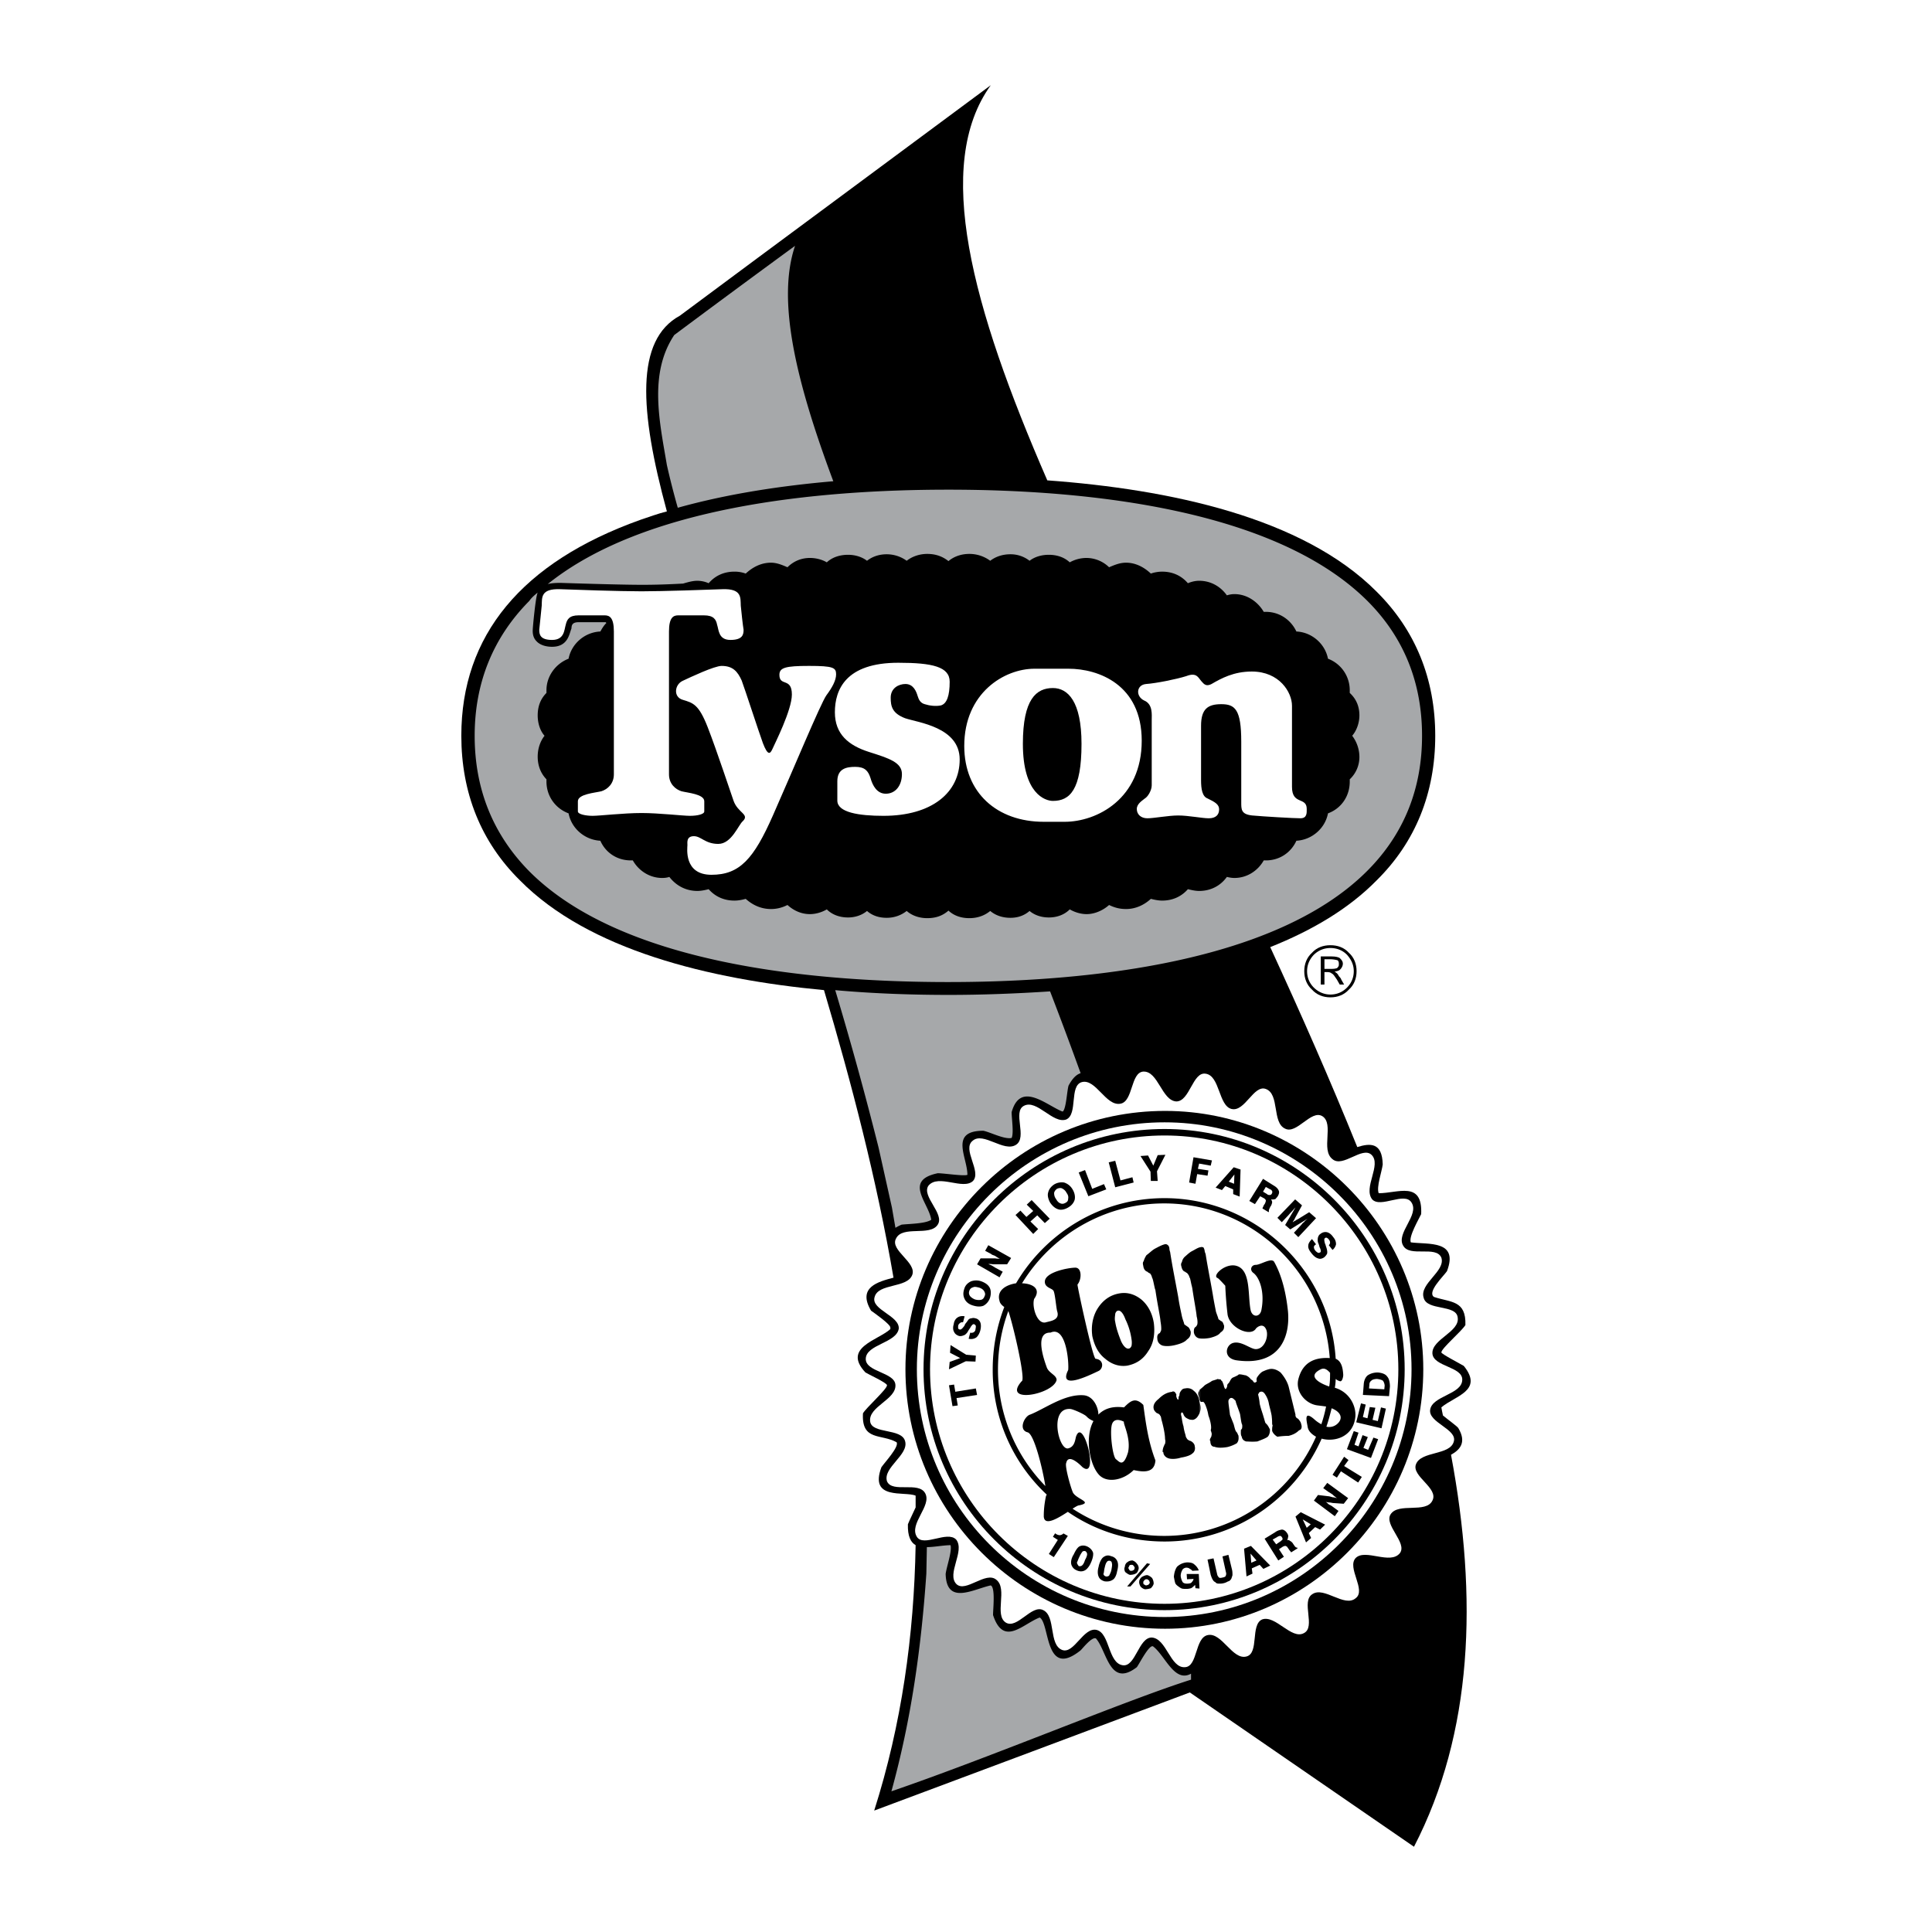
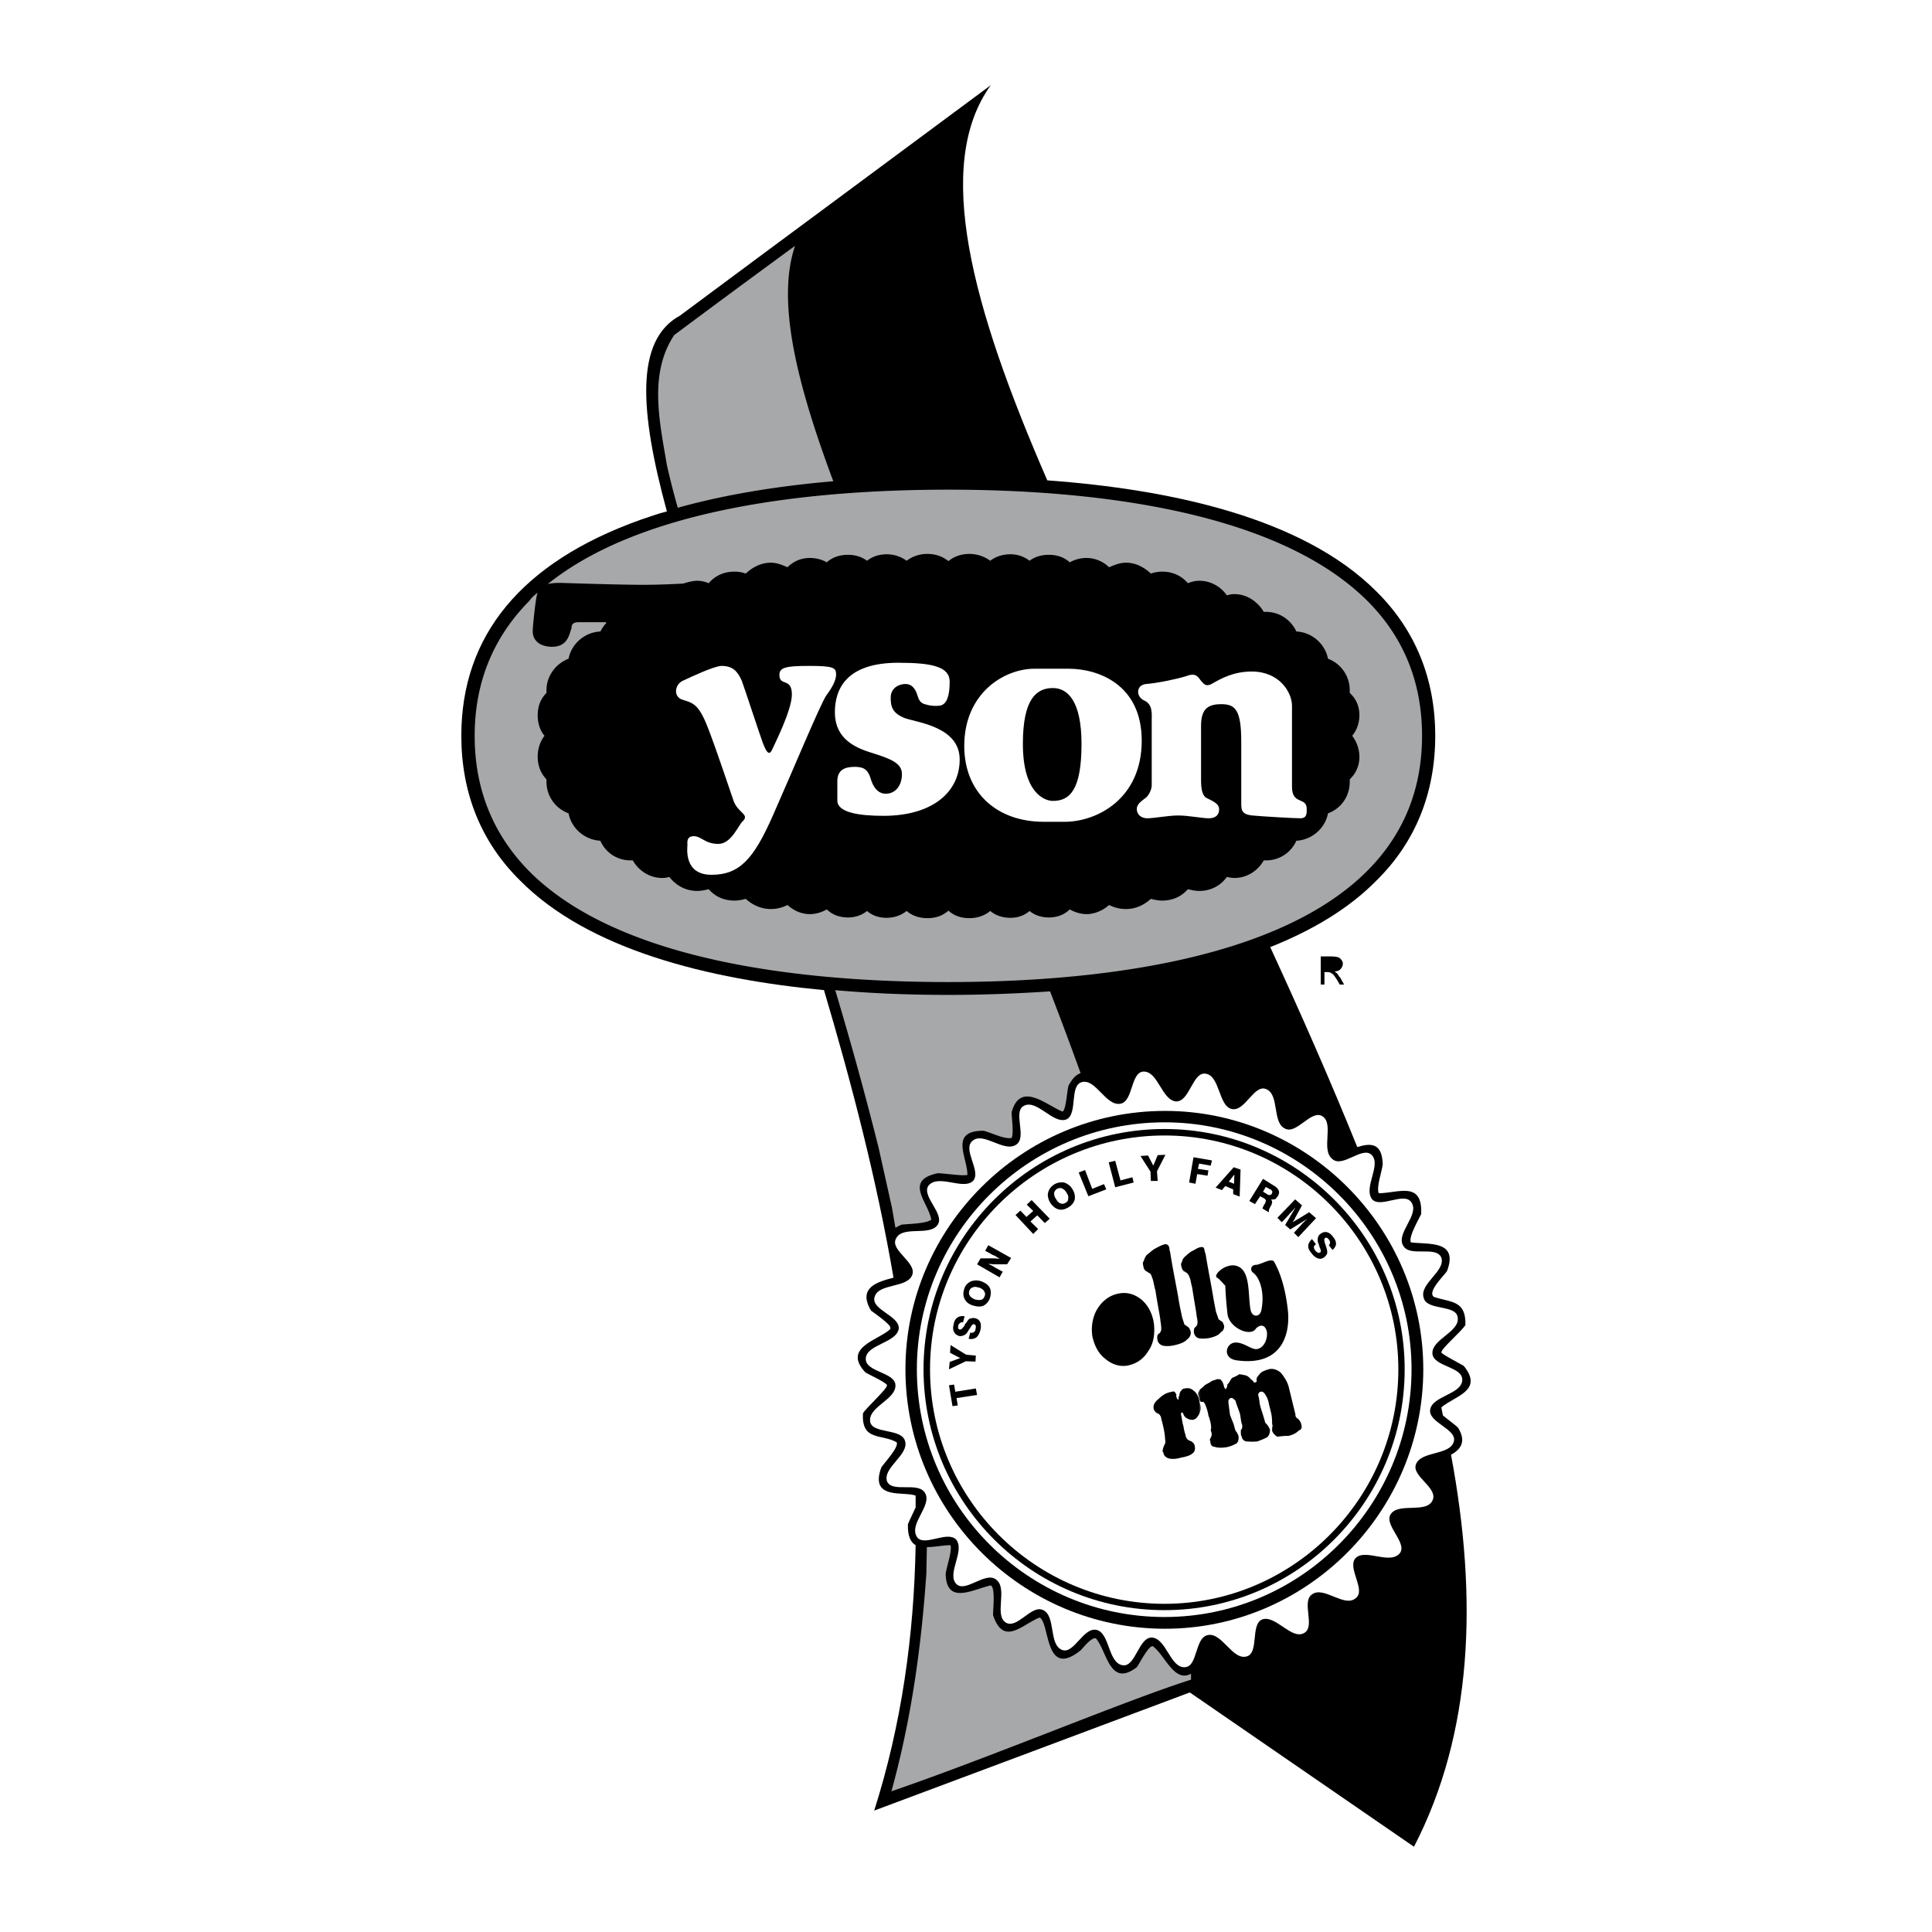
<svg xmlns="http://www.w3.org/2000/svg" width="2500" height="2500" viewBox="0 0 192.756 192.756">
  <g fill-rule="evenodd" clip-rule="evenodd">
    <path fill="#fff" d="M0 0h192.756v192.756H0V0z" />
    <path d="M135.416 114.443c1.297-.402 2.488-.473 2.539 1.734-.086.717-.646 2.242-.402 2.871 1.926 0 4.396-1.277 4.238 2.084-.227.492-1.277 2.26-1.033 2.82 1.752.229 4.799-.246 3.607 2.873-.332.49-2.014 2.084-1.295 2.574 1.699.561 3.205.314 3.135 2.801-.402.648-2.4 2.33-2.4 2.732 0 .158 1.998 1.191 2.242 1.35 1.996 2.486-.893 2.977-2.242 4.133.035.246.105.525.158.807.525.438 1.314.998 1.523 1.242.842 1.4.229 2.154-.717 2.68 2.68 14.309 2.188 27.725-3.695 39.107-7.461-5.131-14.904-10.262-22.365-15.395-10.49 3.941-21 7.863-31.489 11.787 2.731-8.582 3.975-17.461 4.133-26.48-.49-.279-.806-.893-.771-2.084.21-.525.526-1.121.771-1.682v-1.174c-1.086-.473-4.659.49-3.415-2.836.333-.49 1.769-2.014 1.523-2.488-1.523-.875-3.521-.086-3.362-2.889.315-.561 2.399-2.4 2.399-2.803 0-.244-1.926-1.121-2.154-1.277-2.33-2.488 1.278-3.205 2.487-4.326v-.158c0-.332-1.611-1.453-1.927-1.682-1.401-2.363.753-2.889 2.242-3.291-1.682-9.826-4.204-19.477-6.936-28.688-11.507-1.086-23.486-4.011-30.333-10.947-3.888-3.835-5.85-8.739-5.85-14.431 0-10 6.007-17.303 17.864-21.542.841-.28 1.734-.613 2.645-.841-2.75-10.105-3.152-17.111 1.296-19.527C78.165 23.809 88.498 16.19 98.848 8.502c-5.744 7.969-1.891 22.119 5.641 39.423 12.223.893 25.482 3.695 32.855 11.104 3.887 3.853 5.85 8.739 5.85 14.378 0 5.692-1.963 10.596-5.85 14.431-2.803 2.855-6.48 5.009-10.613 6.655 3.046 6.605 6.005 13.314 8.685 19.95z" />
-     <path d="M135.346 96.895c0 .719-.244 1.367-.77 1.84-.473.525-1.121.77-1.84.77-.717 0-1.365-.244-1.838-.77-.525-.473-.771-1.121-.771-1.84 0-.718.246-1.366.771-1.838.473-.525 1.121-.753 1.838-.753.719 0 1.367.228 1.84.753.526.472.77 1.12.77 1.838z" />
    <path d="M89.338 122.5a4.96 4.96 0 0 1 .613-.316c.718-.086 2.399-.086 2.96-.49-.245-1.68-2.802-3.922.648-4.641.631 0 2.645.316 2.959.158 0-1.752-1.838-4.396 1.595-4.396.734.158 2.084.877 2.818.719.229-.49 0-1.928 0-2.576.877-3.115 3.434-.717 5.045-.068h.07c.332-.334.402-2.014.561-2.574.402-.754.805-1.121 1.207-1.244a408.79 408.79 0 0 0-3.047-8.162c-3.484.229-6.883.352-10.087.352-3.538 0-7.426-.123-11.349-.473a353.623 353.623 0 0 1 4.325 15.709l1.331 5.973.351 2.029zM118.83 166.984c-1.68.928-2.592-1.84-3.799-2.732-.404-.158-1.367 1.77-1.611 2.084-2.715 2.084-2.961-1.594-4.082-2.873-.402-.174-1.277.947-1.523 1.191-3.607 2.891-3.047-2.645-4.08-3.275-1.682.631-3.607 2.961-4.658-.244 0-.648.244-2.732-.229-2.959-1.768.385-4.413 1.996-4.5-1.139.088-.719.648-2.242.49-2.873-.718 0-1.611.193-2.364.193l-.052 2.645c-.508 7.373-1.506 14.553-3.485 21.717 9.912-3.398 23.416-9.09 29.895-11.139-.002-.193-.002-.402-.002-.596zM67.622 50.659c5.009-1.401 10.42-2.207 15.517-2.645-3.73-9.983-5.657-18.039-3.818-23.486a1695.85 1695.85 0 0 0-12.05 8.897c-2.574 3.853-1.453 8.705-.735 12.978a79.475 79.475 0 0 0 1.086 4.256z" fill="#a6a8aa" />
    <path d="M94.627 97.98c-14.011 0-32.698-1.891-41.822-11.051-3.608-3.661-5.447-8.179-5.447-13.521 0-5.289 1.839-9.808 5.447-13.45.228-.333.508-.561.841-.841-.21.403-.491 3.485-.491 3.678-.035.491.087.893.368 1.174.315.35.875.56 1.558.56 1.611 0 1.717-1.331 1.927-1.804.035-.21-.035-.648.718-.648h2.68s.052 0 .087.087c-.245.228-.438.561-.596.841-1.576.07-2.89 1.243-3.169 2.714-1.279.491-2.207 1.734-2.207 3.135v.28c-.595.595-.875 1.348-.875 2.241 0 .753.228 1.524.683 2.032-.455.578-.683 1.332-.683 2.084 0 .858.28 1.646.875 2.26v.228c0 1.488.928 2.697 2.207 3.17.28 1.489 1.593 2.645 3.169 2.732.508 1.156 1.629 1.962 3.047 1.962h.193c.561.998 1.646 1.751 2.925 1.751.28 0 .525-.035.718-.105.648.841 1.611 1.401 2.802 1.401.368 0 .771-.087 1.121-.175.648.735 1.524 1.138 2.575 1.138.402 0 .805-.087 1.121-.175.683.613 1.523 1.016 2.522 1.016.561 0 1.085-.123 1.646-.403.561.508 1.313.911 2.242.911.596 0 1.208-.193 1.682-.473.56.561 1.331.806 2.119.806.683 0 1.366-.21 1.892-.648.56.49 1.243.683 1.961.683.753 0 1.437-.245 1.997-.683.56.49 1.296.718 2.049.718.841 0 1.523-.228 2.119-.753.561.525 1.296.753 2.084.753.771 0 1.488-.228 2.083-.718.525.438 1.209.683 2.016.683.682 0 1.348-.193 1.908-.683.525.438 1.209.648 1.926.648.771 0 1.523-.245 2.084-.806.49.28 1.086.473 1.682.473.842 0 1.682-.403 2.242-.911.578.28 1.086.403 1.699.403.945 0 1.803-.403 2.469-1.016.334.088.771.175 1.121.175 1.051 0 1.926-.403 2.574-1.138.367.087.754.175 1.121.175 1.209 0 2.172-.561 2.768-1.401.279.07.525.105.752.105 1.297 0 2.365-.753 2.926-1.751h.209c1.402 0 2.523-.806 3.049-1.962 1.559-.087 2.871-1.243 3.152-2.732 1.295-.473 2.172-1.682 2.172-3.17v-.228a3.042 3.042 0 0 0 .963-2.26 3.53 3.53 0 0 0-.719-2.084c.438-.508.719-1.278.719-2.032 0-.893-.316-1.646-.963-2.241v-.28a3.36 3.36 0 0 0-2.172-3.135c-.281-1.471-1.594-2.644-3.152-2.714-.525-1.121-1.646-1.961-3.049-1.961h-.209c-.561-.963-1.629-1.769-2.926-1.769-.227 0-.473.035-.752.123-.596-.841-1.559-1.454-2.768-1.454-.367 0-.754.088-1.121.245-.648-.753-1.523-1.156-2.574-1.156-.35 0-.787.07-1.121.193-.666-.631-1.523-1.086-2.469-1.086-.613 0-1.121.21-1.699.455a3.257 3.257 0 0 0-2.242-.928 3.44 3.44 0 0 0-1.682.438c-.561-.525-1.312-.753-2.084-.753-.717 0-1.4.192-1.926.596a3.07 3.07 0 0 0-1.908-.648c-.807 0-1.49.245-2.016.648a3.492 3.492 0 0 0-2.083-.684c-.788 0-1.523.245-2.084.718-.596-.473-1.278-.718-2.119-.718-.753 0-1.489.245-2.049.684a3.401 3.401 0 0 0-1.997-.648c-.718 0-1.401.21-1.961.648-.526-.403-1.209-.596-1.892-.596-.788 0-1.559.228-2.119.753-.473-.28-1.086-.438-1.682-.438-.928 0-1.681.368-2.242.928-.561-.245-1.085-.455-1.646-.455-.999 0-1.839.455-2.522 1.086a3.188 3.188 0 0 0-1.121-.193c-1.051 0-1.927.403-2.575 1.156a2.82 2.82 0 0 0-1.121-.245c-.508 0-.998.158-1.436.28-2.242.122-3.485.122-4.133.122-.999 0-3.24-.035-8.091-.192-.525 0-.998.035-1.278.123 9.615-7.741 26.813-9.423 39.983-9.423 13.994 0 32.628 1.962 41.804 11.104 3.643 3.643 5.447 8.161 5.447 13.45.001 21.455-29.614 24.572-47.251 24.572z" fill="#a6a8aa" />
-     <path d="M64.014 81.115c1.734 0 4.098.28 4.816.28.753 0 1.436-.158 1.436-.438v-1.016c0-.718-1.681-.841-2.277-.998-.613-.193-1.244-.753-1.244-1.682V63.005c0-1.401.438-1.611.911-1.611h2.574c.963 0 1.208.403 1.313.928.175.508.123 1.524 1.331 1.524 1.243 0 1.313-.561 1.313-1.016-.07-.385-.228-1.839-.28-2.399-.035-.806.123-1.716-1.839-1.646-1.366.052-5.972.21-8.056.21-2.154 0-6.813-.158-8.126-.21-1.961-.07-1.804.84-1.839 1.646-.052.561-.21 2.014-.245 2.399 0 .456.07 1.016 1.278 1.016 1.244 0 1.208-1.016 1.366-1.524.123-.525.351-.928 1.279-.928h2.609c.473 0 .911.21.911 1.611v14.256c0 .928-.63 1.489-1.243 1.682-.631.157-2.347.28-2.347.998v1.016c0 .28.788.438 1.471.438.719.001 3.084-.28 4.888-.28z" fill="#fff" />
    <path d="M72 66.438c-.736 0-3.1 1.121-3.888 1.489-.806.368-.963 1.611 0 1.891 1.033.315 1.594.438 2.487 2.715.911 2.329 2.399 6.848 2.592 7.373.438 1.208 1.611 1.331.928 2.014-.438.35-1.121 2.277-2.451 2.277-1.313 0-1.717-.771-2.435-.771-.771 0-.648.648-.648.893s-.403 2.959 2.399 2.959c2.82 0 4.221-1.593 6.13-5.919 1.927-4.343 4.781-11.226 5.342-11.997.561-.753.963-1.472.963-2.084 0-.666-.28-.841-2.697-.841-2.364 0-2.96.175-2.96.894 0 1.191 1.244.228 1.244 1.961 0 1.559-1.716 4.921-1.962 5.482-.21.438-.438.648-.928-.63-.438-1.208-1.804-5.412-2.119-6.253-.403-.891-.876-1.453-1.997-1.453zM90.336 68.243c-.666 0-1.471.403-1.471 1.366 0 .875.158 1.559 1.437 2.049 1.279.438 5.446.876 5.446 4.116 0 3.292-2.767 5.622-7.601 5.622-2.452 0-4.606-.333-4.606-1.524v-1.926c0-1.279.945-1.436 1.786-1.436.963 0 1.296.403 1.524 1.121.21.753.648 1.559 1.523 1.559.963 0 1.611-.806 1.611-1.962s-1.244-1.559-3.292-2.207c-2.032-.648-3.397-1.769-3.397-3.958 0-2.259 1.086-4.939 6.322-4.939 3.415 0 5.131.403 5.131 1.892 0 1.401-.28 2.189-.875 2.364-.49.105-1.121.035-1.611-.123-.438-.123-.596-.438-.718-.841s-.403-1.173-1.209-1.173zM103.209 66.719h3.398c2.977 0 7.303 1.576 7.303 7.181 0 5.814-4.484 8.091-7.689 8.091h-2.084c-4.658 0-7.933-2.89-7.933-7.565 0-5.29 3.993-7.707 7.005-7.707z" fill="#fff" />
    <path d="M119.83 67.928c-.281-.315-.439-.875-1.473-.473-.998.315-3.012.718-4.01.788-.998.088-1.051 1.244-.193 1.646.877.368.754 1.401.754 1.961v6.498c0 .525-.402 1.156-.684 1.313-.244.21-.805.525-.805 1.051s.402.928 1.051.928c.684 0 2.084-.28 3.082-.28 1.033 0 2.365.28 3.047.28.684 0 1.033-.333 1.033-.893 0-.473-.385-.718-1.156-1.086-.525-.193-.646-.945-.646-1.804V72.41c0-1.681.682-2.154 2.014-2.154 1.365 0 1.996.508 1.996 3.73v6.007c0 .753-.035 1.243 1.086 1.366 1.121.105 4.168.28 4.816.28.666 0 .631-.525.631-.928 0-1.244-1.471-.368-1.471-2.207v-8.091c0-1.331-1.244-3.415-4.012-3.415-1.803 0-3.047.683-4.01 1.243-.648.335-.841-.121-1.05-.313z" fill="#fff" />
    <path d="M102.053 74.215c0 5.009 2.242 5.692 2.996 5.692 1.68 0 2.854-1.086 2.854-5.692 0-4.238-1.365-5.569-2.854-5.569-1.647 0-2.996 1.085-2.996 5.569z" />
    <path d="M114.068 106.912c1.488-.07 1.838 2.891 3.291 2.979 1.35 0 1.629-2.979 2.926-2.768 1.436.191 1.277 3.205 2.592 3.52 1.33.314 2.207-2.451 3.414-1.996 1.402.508.596 3.363 1.928 3.959 1.156.594 2.592-1.928 3.713-1.244 1.209.77-.193 3.363 1.016 4.291 1.033.875 2.959-1.314 3.889-.438 1.033.998-.859 3.273.068 4.447.842.912 3.24-.805 3.924.316.805 1.242-1.559 3.047-.84 4.289.646 1.209 3.291-.033 3.816 1.209.439 1.35-2.207 2.592-1.768 3.994.314 1.33 3.24.646 3.396 1.961.246 1.453-2.592 2.172-2.521 3.607.088 1.332 3.047 1.297 2.977 2.645-.051 1.453-3.012 1.576-3.203 2.979-.176 1.277 2.713 1.926 2.363 3.152-.367 1.418-3.293.928-3.783 2.293-.438 1.191 2.295 2.365 1.646 3.607-.631 1.314-3.398.158-4.168 1.367-.684 1.068 1.682 2.836.928 3.871-.963 1.207-3.449-.475-4.414.49-.91.963 1.086 3.205 0 4.01-1.119.963-3.152-1.209-4.324-.402-1.156.717.367 3.275-.842 3.887-1.242.684-2.836-1.838-4.168-1.365-1.191.525-.279 3.363-1.559 3.695-1.4.385-2.451-2.416-3.854-2.137-1.312.246-.998 3.135-2.275 3.205-1.49.123-1.84-2.873-3.328-2.959-1.314 0-1.611 2.959-2.891 2.766-1.471-.209-1.277-3.17-2.592-3.52-1.33-.332-2.258 2.436-3.449 1.996-1.367-.525-.613-3.361-1.893-3.975-1.156-.596-2.592 1.926-3.729 1.244-1.191-.754.209-3.363-.947-4.273-1.051-.895-3.047 1.312-3.975.438-1.033-1.016.876-3.293-.035-4.449-.893-.928-3.257.789-3.923-.279-.806-1.297 1.506-3.082.841-4.326-.648-1.244-3.293 0-3.818-1.209-.438-1.365 2.207-2.645 1.804-4.01-.351-1.314-3.328-.684-3.485-1.963-.193-1.488 2.61-2.172 2.522-3.643-.07-1.277-2.995-1.277-2.96-2.609.035-1.436 3.048-1.559 3.292-2.994.105-1.297-2.767-1.893-2.417-3.135.333-1.438 3.258-.877 3.765-2.242.456-1.244-2.242-2.451-1.628-3.607.63-1.367 3.397-.193 4.168-1.402.718-1.086-1.646-2.836-.928-3.887.999-1.209 3.45.473 4.449-.473.875-.963-1.122-3.17-.035-4.012 1.068-.928 3.117 1.191 4.326.402 1.154-.734-.369-3.291.787-3.887 1.297-.684 2.891 1.838 4.221 1.365 1.191-.525.279-3.379 1.559-3.73 1.4-.367 2.4 2.436 3.854 2.154 1.277-.225.998-3.116 2.277-3.204z" fill="#fff" />
    <path d="M116.238 110.836c14.135 0 25.764 11.629 25.764 25.779 0 14.256-11.629 25.885-25.764 25.885-14.273 0-25.902-11.629-25.902-25.885 0-14.15 11.629-25.779 25.902-25.779z" />
    <path d="M116.188 111.975c13.555 0 24.641 11.086 24.641 24.641 0 13.627-11.086 24.713-24.641 24.713-13.627 0-24.712-11.086-24.712-24.713-.001-13.555 11.085-24.641 24.712-24.641z" fill="#fff" />
    <path d="M116.188 112.641c13.188 0 23.957 10.787 23.957 23.975 0 13.258-10.77 24.029-23.957 24.029-13.26 0-24.047-10.771-24.047-24.029 0-13.188 10.787-23.975 24.047-23.975z" />
    <path d="M116.188 113.287c12.818 0 23.326 10.49 23.326 23.328 0 12.891-10.508 23.398-23.326 23.398-12.908 0-23.399-10.508-23.399-23.398 0-12.838 10.49-23.328 23.399-23.328z" fill="#fff" />
    <path d="M130.898 123.621l.402.525c-.123.088-.211.156-.211.279s.053.246.158.367c.053.07.176.158.246.193.086.035.156 0 .209-.035.035 0 .07-.035.07-.088v-.07c0-.086-.035-.209-.123-.367a1.96 1.96 0 0 0-.156-.473 1.15 1.15 0 0 1 0-.49c.051-.158.121-.279.244-.35a.76.76 0 0 1 .648-.176c.227.053.438.211.631.49.209.246.279.473.279.719a.985.985 0 0 1-.35.561l-.369-.473c.088-.088.123-.176.123-.246a.441.441 0 0 0-.123-.314c-.033-.088-.121-.123-.191-.176-.088-.035-.176 0-.211.053-.07.035-.07.227.035.561 0 .035.053.07.053.123v.033c.123.316.158.525.158.648 0 .07 0 .193-.088.281-.035.07-.123.158-.193.227-.209.158-.438.211-.646.123-.246-.07-.473-.279-.684-.561-.193-.244-.316-.473-.281-.719.001-.207.16-.436.37-.645zM127.447 121.502l1.77-1.84.684.596-.613 1.121c-.07.123-.105.211-.158.314-.07.088-.123.176-.158.246.088-.035.158-.123.281-.158.088-.088.209-.123.314-.191l1.051-.648.684.596-1.77 1.891-.438-.438.754-.807a.85.85 0 0 1 .244-.244c.088-.123.246-.246.369-.35l-1.734 1.068-.508-.439 1.033-1.75c-.158.156-.316.35-.438.473-.123.123-.211.244-.281.314l-.648.684-.438-.438zM124.645 119.82l1.367-2.207 1.033.648c.279.158.438.314.525.508.088.176.035.367-.088.578-.07.105-.158.191-.227.279a.902.902 0 0 1-.439.035c.07.123.105.193.105.281 0 .07-.035.191-.105.35a.6.6 0 0 0-.121.211c-.088.156-.123.314-.088.35l-.035.088-.613-.367c0-.07.088-.193.123-.316.123-.158.158-.244.158-.279.051-.07.051-.193.051-.246-.051-.07-.121-.158-.209-.193l-.352-.191-.525.787-.56-.316zM123.088 116.457l.682.229-.088 2.697-.647-.246v-.473l-.789-.332-.332.402-.631-.246 1.805-2.031zM118.639 117.98l.437-2.521 1.84.316-.123.524-1.156-.209-.123.525 1.05.158-.087.526-1.034-.158-.173.963-.631-.124zM114.82 117.824l-.035-.929-.998-1.559.754-.053.525 1.016.438-1.051.769-.033-.839 1.646.07.963h-.684zM111.266 118.455l-.649-2.488.649-.158.525 1.962 1.191-.316.122.525-1.838.475zM108.586 119.348l-.963-2.366.631-.244.717 1.873 1.174-.472.228.525-1.787.684zM104.768 119.979c-.193-.352-.279-.719-.193-1 .07-.314.281-.594.596-.805.316-.193.684-.246.998-.193.369.123.648.352.842.684.209.35.279.719.209 1.033-.086.281-.279.561-.646.771-.316.191-.684.279-.965.191-.316-.086-.595-.314-.841-.681zM103.086 123.113l-1.768-1.892.491-.438.595.631.682-.596-.648-.63.49-.456 1.804 1.858-.49.437-.754-.771-.681.613.769.752-.49.492zM99.725 127.439l-2.242-1.297.35-.596h1.454c.158.035.316.035.473.035a2.375 2.375 0 0 1-.473-.279c-.156-.07-.332-.105-.402-.193l-.596-.316.316-.559 2.275 1.277-.402.631h-1.4c-.158-.035-.316-.035-.473-.035.156.088.314.123.438.211.123.07.244.156.314.191l.684.369-.316.561zM97.045 130.24c-.404-.123-.684-.367-.806-.648-.158-.314-.158-.629-.035-.998.105-.367.35-.596.665-.752a1.542 1.542 0 0 1 1.051 0c.402.156.684.35.84.666.123.279.123.646 0 1.014a1.38 1.38 0 0 1-.646.754c-.317.122-.684.087-1.069-.036zM96.641 133.568l.158-.613c.123.053.281 0 .35-.035.088-.07.176-.158.176-.314.035-.123.035-.246.035-.316-.035-.088-.088-.121-.158-.174h-.121c-.035.053-.088.053-.088.086-.035.035-.123.123-.193.281-.123.158-.21.314-.28.438-.123.158-.245.281-.402.316-.123.053-.281.086-.438.053-.245-.088-.403-.211-.49-.404-.123-.209-.123-.49-.035-.77.035-.316.192-.561.403-.684.158-.105.403-.158.683-.105l-.158.596c-.123 0-.246 0-.28.07a.407.407 0 0 0-.21.297v.229a.199.199 0 0 0 .157.123c.123.035.246-.07.456-.352.035-.053.035-.088.07-.121v-.053c.21-.229.315-.438.402-.508a.573.573 0 0 1 .28-.088.483.483 0 0 1 .315 0 .66.66 0 0 1 .525.402c.088.193.088.525 0 .84-.088.316-.244.561-.402.684-.195.122-.439.193-.755.122zM97.324 135.846l-.963-.035-1.681.804.07-.734 1.051-.387-1.016-.525.052-.77 1.559.963.963.088-.035.596zM97.482 139.172l-2.049.316.123.735-.526.07-.35-2.084.508-.07.123.718 2.048-.332.123.647z" />
    <path d="M126.012 118.893l.402.244c.07.088.193.088.281.088a.238.238 0 0 0 .191-.123c.035-.088.088-.209.035-.244-.035-.088-.07-.158-.191-.193l-.439-.244-.279.472zM122.596 117.893l.525.211.035-.928-.56.717zM105.363 119.627c.123.229.279.387.455.438.158.07.316.035.473-.051.211-.105.281-.229.281-.439.035-.156 0-.35-.158-.561-.123-.244-.279-.35-.438-.438s-.369-.035-.525.035c-.158.123-.246.246-.281.402 0 .212.035.405.193.614zM97.271 129.645c.246.07.438.07.613.035.158-.035.281-.158.35-.367.088-.158.053-.314-.035-.473-.086-.158-.244-.281-.49-.369-.279-.068-.473-.121-.629-.033a.489.489 0 0 0-.369.35.53.53 0 0 0 .052.49c.071.122.282.279.508.367z" fill="#fff" />
-     <path d="M133.174 151.273l-2.084-1.559.404-.559.998.121c.121 0 .332.07.455.105.105 0 .314.053.438.088-.158-.123-.332-.246-.438-.367-.123-.07-.281-.193-.369-.229l-.559-.402.402-.525 2.084 1.523-.438.561-1.016-.07c-.105 0-.281-.053-.352-.053a1.66 1.66 0 0 1-.438-.07c.123.07.229.193.35.281.088.035.246.123.334.191l.596.438-.367.526zM138.586 139.295l-2.609-.123.088-1.121c.035-.367.193-.682.402-.84.246-.158.561-.279.998-.279.404.033.771.156.93.402.191.193.279.596.279.998l-.088.963zM137.834 142.5l-2.523-.596.474-1.89.473.121-.281 1.244.455.123.228-1.121.561.07-.282 1.209.526.121.316-1.365.49.123-.437 1.961zM136.783 145.461l-2.4-.877.683-1.803.473.157-.402 1.208.402.159.402-1.121.526.191-.438 1.086.473.193.525-1.226.473.158-.717 1.875zM135.504 147.912l-1.717-1.121-.402.631-.438-.281 1.157-1.803.437.332-.437.596 1.767 1.086-.367.56zM129.252 151.309l.525-.438 2.434 1.244-.508.49-.49-.246-.631.596.229.49-.508.44-1.051-2.576zM127.535 155.688l-1.365-2.172 1.033-.631c.279-.209.525-.244.682-.279.211 0 .404.158.525.35a.603.603 0 0 1 .123.316c-.035.123-.035.279-.123.402a.248.248 0 0 1 .281.053.781.781 0 0 1 .314.279c0 .035.088.105.123.193.088.123.211.246.281.193l.051.086-.646.404c-.035-.088-.123-.158-.211-.281-.07-.123-.158-.209-.158-.244-.07-.07-.156-.123-.227-.123a.835.835 0 0 0-.246.088l-.367.244.49.754-.56.368zM124.121 154.514l.682-.28 1.927 1.961-.683.334-.367-.404-.789.352.07.525-.596.279-.244-2.767zM120.477 155.6l.596-.123.369 1.613c.033.156.121.227.156.279.035.07.211.07.316.035.209-.035.332-.088.367-.158.035-.088.088-.209.035-.367l-.35-1.594.594-.158.369 1.523c.035.158.035.352.035.508a4.54 4.54 0 0 1-.123.369c-.088.121-.193.244-.314.244-.123.07-.281.158-.49.193-.123.036-.316.036-.439.036s-.279-.035-.35-.158c-.123-.035-.211-.158-.246-.227-.086-.123-.156-.334-.209-.49l-.316-1.525zM119.27 158.455l-.035-.332c-.123.121-.281.279-.404.332a1.62 1.62 0 0 1-.438.07c-.156 0-.367 0-.473-.035-.123-.035-.279-.158-.402-.246-.088-.068-.246-.191-.279-.35-.053-.176-.088-.402-.123-.578.035-.385.123-.719.314-.998.246-.229.561-.402.998-.438.281 0 .561.035.736.209.193.158.35.352.438.596l-.648.035a.528.528 0 0 0-.244-.191c-.07-.088-.229-.123-.352-.123-.156 0-.367.123-.402.244a1.197 1.197 0 0 0-.158.596c.035.281.123.473.193.596.088.123.281.158.438.158.158 0 .334-.035.402-.07.088-.088.246-.246.246-.402l-.648.035-.035-.525h1.209l.07 1.453-.403-.036zM112.229 156.318c0-.193.123-.402.279-.473.123-.123.352-.158.475-.158a.825.825 0 0 1 .438.316c.174.191.209.402.174.559-.053.158-.121.369-.297.439-.158.088-.385.123-.561.123-.158-.035-.314-.158-.473-.281-.088-.157-.123-.366-.035-.525zM112.457 158.279l1.979-2.31.314.07-1.961 2.24h-.332zM113.664 157.719a.743.743 0 0 1 .281-.402c.209-.105.402-.191.561-.158.156.053.314.158.438.281.123.209.158.402.158.561-.035.176-.158.332-.281.455-.193.07-.438.105-.596.105a.835.835 0 0 1-.438-.281c-.088-.156-.158-.35-.123-.508v-.053zM109.619 156.248c.088-.367.244-.684.402-.84.246-.211.525-.281.807-.158.314.07.508.227.629.473.123.246.123.596 0 1.033-.068.402-.227.736-.438.859-.244.156-.473.191-.805.156-.316-.088-.508-.244-.596-.455-.123-.279-.123-.631 0-1.033v-.035h.001zM107.133 155.074c.156-.35.367-.682.561-.787.244-.123.525-.123.84.035.279.156.438.35.525.596.035.244-.035.611-.246 1.051-.156.35-.402.629-.594.717-.246.123-.525.123-.842-.035a.879.879 0 0 1-.49-.561c-.07-.244 0-.613.211-.963l.035-.053zM104.645 155.039l.895-1.4-.49-.314.209-.334h.035a.74.74 0 0 0 .438.176.586.586 0 0 0 .369-.176l.438.246-1.402 2.119-.492-.317zM133.262 135.564c-.561-8.896-8.057-16.025-17.074-16.025-6.324 0-11.857 3.451-14.816 8.494-1.016.158-1.963.719-1.646 1.77.033.229.279.473.473.596a17.285 17.285 0 0 0-1.156 6.252 16.97 16.97 0 0 0 5.377 12.453c0 .053 0 .088-.053.121-.229 1.051-.229 1.77-.229 2.084.07.965 1.35.211 2.4-.473 2.715 1.875 6.041 2.961 9.65 2.961 6.969 0 12.994-4.203 15.674-10.264 1.312.367 3.17-.191 3.363-2.189.086-1.051-.561-2.451-2.051-2.889a4.92 4.92 0 0 0 .088-.877c.123.105.281.193.438.229.211.053.316-.438.316-.631-.036-.649-.159-1.365-.754-1.612z" />
    <path d="M131.09 141.572c-1.033-.877-.717.209-.629.77.068.439.402.754.84 1-2.574 5.85-8.424 9.895-15.148 9.895-3.363 0-6.533-.998-9.143-2.715.279-.176.525-.332.648-.332 1.523-.316-.404-.631-.648-1.367-.229-.561-.789-2.557-.631-2.871.229-1.051 1.594.402 1.594.402 1.77 1.436.088-5.219-.631-2.979-.088.404-.174.965-.734 1.121-.965.334-1.998-4.08.174-3.922.229 0 1.35.49 1.594.717.316.334.561.404.719.49-.875 1.594-.402 4.238.49 5.289.789.965 2.486.631 3.52-.402 1.121.246 2.084.246 2.172-.963-.734-1.926-.963-3.766-1.207-5.535-.807-.805-1.279-.402-1.928.246-1.209-.158-1.996.158-2.557.719 0-.719-.49-1.84-1.453-1.928-1.91-.156-3.924 1.367-5.359 1.928-.561.156-1.209 1.523-.246 1.768.648.158 1.488 3.609 1.77 5.359a16.568 16.568 0 0 1-4.729-11.611c0-2.049.35-4.01 1.033-5.85.49 1.4 1.77 6.936 1.33 7.006-2.014 2.295 3.154 1.33 3.486-.123 0-.508-.807-.684-.998-1.312-.613-1.682-.93-3.451.385-3.416 1.576-.719 1.855 2.977 1.77 3.73-1.033 2.084 2.119.525 3.047.088.473-.246.525-1.121-.314-1.209-.281-.035-1.857-7.373-1.805-7.408.438-.525.438-1.682-.211-1.682-.682 0-3.047.438-3.047 1.402 0 .561.613.631.807.84.209.07.314 1.805.438 2.154.244.84-.684.928-1.121 1.051-.877.279-1.438-1.523-1.191-2.33.719-.998-.123-1.523-1.209-1.559 2.926-4.764 8.18-7.969 14.188-7.969 8.738 0 15.902 6.848 16.514 15.43-1.418-.086-2.695.352-3.135 2.119-.314 1.279.771 2.488 1.963 2.609.279.035.561.07.805.105a13.655 13.655 0 0 1-.473 1.77 3.325 3.325 0 0 1-.74-.525z" fill="#fff" />
    <path d="M115.469 133.568c-.035-.211 0-.49.244-.561.07-.123.123-.246.123-.246.035-.086.035-.438-.053-.928-.035-.508-.279-1.559-.508-3.117l-.053-.158c-.121-.525-.191-.963-.279-1.084-.035-.193-.158-.404-.229-.439-.053 0-.174-.088-.244-.156-.211-.053-.369-.281-.402-.561-.035-.176-.088-.334.033-.49a2.28 2.28 0 0 1 .281-.596c.332-.246.561-.49.84-.648.369-.193.648-.35.965-.438.156-.035.244 0 .332.088.07.033.158.191.158.438 0 0 .033.156.068.244.211 1.402.525 2.926.807 4.484.123.84.279 1.471.367 1.926.105.438.229.666.229.789.053.053.158.121.332.244.158.088.229.246.316.49.033.352-.088.596-.369.789-.227.279-.682.438-1.189.561-.527.123-.93.123-1.244.053-.246-.088-.49-.281-.525-.648v-.036zM119.111 132.885c0-.209 0-.402.211-.525.068-.07.121-.191.121-.191.035-.088.07-.369-.053-.842-.033-.455-.227-1.4-.438-2.818l-.035-.158c-.121-.438-.156-.842-.244-.91-.035-.211-.193-.369-.246-.439-.035 0-.156-.088-.191-.121-.211-.053-.316-.281-.369-.525-.035-.123-.07-.281.053-.439a.974.974 0 0 1 .281-.525c.227-.191.473-.438.717-.561.316-.156.596-.367.877-.402a.356.356 0 0 1 .279.035.916.916 0 0 1 .123.402s.035.123.088.246c.191 1.244.473 2.609.717 4.045.123.771.246 1.332.316 1.717.123.367.244.648.244.736.035.035.158.104.246.191.193.035.229.246.314.438.035.369-.086.525-.367.719-.158.246-.561.402-1.033.525-.49.088-.84.088-1.121.035-.244-.07-.438-.279-.49-.596v-.037zM108.971 133.219c-.123-.965.07-1.963.578-2.732.508-.771 1.209-1.279 2.102-1.438.824-.156 1.559.088 2.189.578.666.543 1.121 1.367 1.279 2.383.121.998 0 1.996-.543 2.768-.49.805-1.156 1.277-2.102 1.471-.789.123-1.559-.123-2.225-.701-.701-.543-1.086-1.365-1.279-2.293v-.036h.001z" />
    <path d="M121.475 127.508c-.594-.227.842-1.594 1.963-1.189 1.365.473 1.051 2.924 1.33 4.359.158.807.963.754 1.086 0 .352-1.803-.209-3.238-.805-3.678-.404-.297-.211-.805.244-.805.473 0 1.594-.771 1.84-.281.805 1.438 1.191 3.24 1.365 4.887.229 2.365-.646 5.535-5.096 4.922-1.436-.193-1.121-1.594-.314-1.752.805-.174 1.68.631 2.205.631.912 0 1.35-1.4.998-2.031-.332-.648-.963-.088-.998 0-.561.84-2.609-.088-2.818-1.42a38.648 38.648 0 0 1-.229-2.871c0-.001-.684-.772-.771-.772zM119.689 139.943v.998c.123-.279.123-.613 0-.998zM119.689 138.664v1.016c.035.053.053.123.105.176.088.035.209 0 .209 0 .105 0 .193.158.281.367.07.193.191.473.279 1 .281.752.316 1.277.229 1.471.088.244.123.402.088.455 0 0 0 .105-.035.193-.053.121-.211.314-.088.438 0 .367.158.561.402.561.314.121.754.121 1.279.035.314-.07.717-.229.963-.387.191-.244.191-.455.158-.77-.07-.07-.07-.246-.246-.404-.105-.191-.158-.473-.227-.717l-.369-.928c-.07-.596-.158-1.121-.158-1.35 0-.176.088-.244.193-.332.211-.07.334.088.525.279.035.246.211.613.438 1.297.088.508.123.91.211 1.068.035.176 0 .279 0 .367 0 0-.088.158-.123.158 0 .279-.035.49.088.684.035.244.193.402.438.473.193 0 .561.051 1.121 0 .402-.158.84-.316 1.033-.473.158-.158.246-.475.211-.754-.088-.123-.158-.367-.404-.578l-.051-.07c-.035-.088-.07-.244-.193-.648-.088-.314-.246-.717-.367-1.242a5.177 5.177 0 0 0-.158-.912c.053-.121.123-.279.244-.279.158-.053.316.035.439.227.121.176.332.527.402 1.018.123.508.279 1.068.279 1.277.035.281.035.525.035.631 0 0 0 .123.053.211-.053.156-.053.367-.053.525.053.191.246.438.525.596a7.836 7.836 0 0 1 1.121-.088c.438-.105.771-.281 1.051-.561.229-.035.316-.316.193-.631 0-.123-.158-.367-.316-.525a.369.369 0 0 1-.244-.402l-.684-2.803c-.158-.561-.525-1.086-.805-1.4-.352-.281-.789-.439-1.191-.316-.281.07-.438.158-.613.229-.193.121-.385.332-.561.613 0 .035-.07.156 0 .35-.07.088-.158.123-.158.123-.068.035-.191-.035-.227-.158a1.152 1.152 0 0 0-.211-.158 1.152 1.152 0 0 0-.525-.402c-.105 0-.473-.123-.684-.088-.104.123-.438.246-.629.334-.211.156-.246.402-.404.559-.033.035-.121.07-.121.281-.035.158-.123.281-.158.281-.035.033-.158-.158-.193-.404-.086-.209-.121-.402-.244-.438 0-.088-.088-.123-.123-.123s-.123 0-.246-.035c-.121.07-.314.105-.559.193-.193.158-.561.314-.719.438-.226.226-.4.349-.506.452z" />
    <path d="M119.689 139.68v-1.016a.282.282 0 0 0-.053.141c-.123.123-.088.332-.035.49.018.088.036.228.088.385zM119.689 140.941v-.998c0-.035-.018-.07-.018-.123-.07-.402-.229-.805-.561-1.051-.229-.244-.561-.314-.875-.244a.465.465 0 0 0-.404.244.61.61 0 0 0-.156.402c0 .088-.088.158-.088.246 0 .158 0 .227-.07.227 0 0-.088-.068-.158-.314v-.246c-.088-.068-.088-.156-.174-.227-.07 0-.158-.088-.229 0-.561.07-.963.314-1.365.719-.404.314-.561.646-.49.963 0 .07.086.244.174.314.07.088.158.158.229.158.156.088.244.158.244.244.088 0 .088.246.158.475.246.893.332 1.523.332 1.855.07.229 0 .402 0 .473 0 0-.086.088-.086.158a1.407 1.407 0 0 0-.158.648h.07c0 .314.244.561.561.646.244.07.734.07 1.207-.086.561-.088.965-.246 1.121-.404.246-.156.316-.473.246-.717 0-.246-.246-.49-.49-.561 0 0-.07 0-.158-.088-.07 0-.158-.158-.244-.314 0-.158-.158-.475-.229-1.033-.158-.492-.158-.895-.246-1.139 0-.158 0-.229.088-.229 0-.088.07 0 .158.158 0 .07.07.156.07.156.088.158.244.246.402.316.158.088.332.088.49.088.316-.088.473-.316.631-.648.001-.015.018-.032.018-.068z" />
-     <path d="M111.266 131.887c.123.754.385 1.402.578 1.91.244.543.543.787.752.752.105 0 .229-.088.299-.279a1.89 1.89 0 0 0 0-.631 6.54 6.54 0 0 0-.613-2.014c-.229-.631-.508-.912-.736-.859-.121 0-.244.158-.279.316-.001.139-.089.455-.001.805zM112.141 141.852s-.963-.561-1.209.281c-.227.84.088 3.205.404 3.449.332.246.734.877 1.207-.682.316-1.437-.525-2.89-.402-3.048zM132.613 138.332c-.84-.281-2.311-.998-.84-1.717.367-.174.648.035.928.35 0 .439 0 .93-.088 1.367zM132.334 142.342c.211-.611.367-1.207.525-1.838.963.385 1.156 1.033.561 1.559a1.214 1.214 0 0 1-1.086.279zM138.113 138.611l.035-.367a.949.949 0 0 0-.158-.473c-.086-.088-.314-.158-.596-.193-.244 0-.49.07-.559.158a.466.466 0 0 0-.211.402l-.035.387 1.524.086zM130.373 152.43l.402-.35-.804-.49.402.84zM127.324 154.076l.404-.279c.088-.035.156-.158.209-.158.035-.088.035-.193-.053-.279a.194.194 0 0 0-.156-.123.603.603 0 0 0-.316.123l-.438.244.35.472zM124.838 155.916l.525-.228-.595-.684.07.912zM112.578 156.406c0 .07.053.156.088.191 0 .053.07.123.158.123s.158 0 .193-.035c.121-.035.174-.123.174-.209.035-.07 0-.158-.053-.193-.035-.088-.121-.158-.191-.158a.6.6 0 0 0-.246.035c-.035.088-.07.158-.123.246zM114.068 157.842c0 .088 0 .158.033.211.053.035.123.07.211.123.123 0 .193-.053.229-.053.086-.035.121-.123.174-.193 0-.088-.053-.158-.053-.211-.07-.07-.156-.156-.227-.156-.088 0-.176 0-.211.053-.07.068-.156.155-.156.226zM110.215 156.406c-.07.244-.07.561-.123.596 0 .156.123.244.246.279.121.035.244-.035.314-.07.053-.121.209-.367.244-.648.035-.191.088-.473.035-.594 0-.123-.07-.211-.191-.246-.123-.035-.281.035-.281.088-.121.105-.191.349-.244.595zM107.693 155.32c-.123.244-.193.49-.246.561 0 .123.088.244.176.367.104.035.279 0 .314-.053.123-.07.246-.314.316-.561.121-.191.209-.438.209-.561 0-.121-.053-.227-.176-.314a.357.357 0 0 0-.279.035 2.421 2.421 0 0 0-.314.526zM135.066 96.895c0-.631-.246-1.155-.684-1.646-.438-.438-.998-.665-1.646-.665-.631 0-1.191.228-1.646.665-.438.456-.682 1.015-.682 1.646 0 .648.244 1.209.682 1.646.455.438 1.016.684 1.646.684.648 0 1.209-.246 1.646-.684s.684-.998.684-1.646z" fill="#fff" />
    <path d="M131.773 95.424h1.086c.402 0 .719.07.84.193.158.157.281.315.281.526 0 .227-.123.438-.281.596-.121.121-.314.156-.559.209.121.035.156.105.244.158.035.035.123.123.193.279.121.123.209.229.244.352l.281.49h-.439l-.279-.49c-.211-.316-.367-.561-.49-.596-.123-.123-.281-.158-.508-.158h-.246v1.244h-.367v-2.803z" />
-     <path d="M132.141 95.704v.964h.316c.438 0 .684 0 .84-.053.088 0 .158-.07.211-.158.07-.088.07-.158.07-.28s0-.245-.123-.368a2.874 2.874 0 0 0-.789-.105h-.525z" fill="#fff" />
  </g>
</svg>